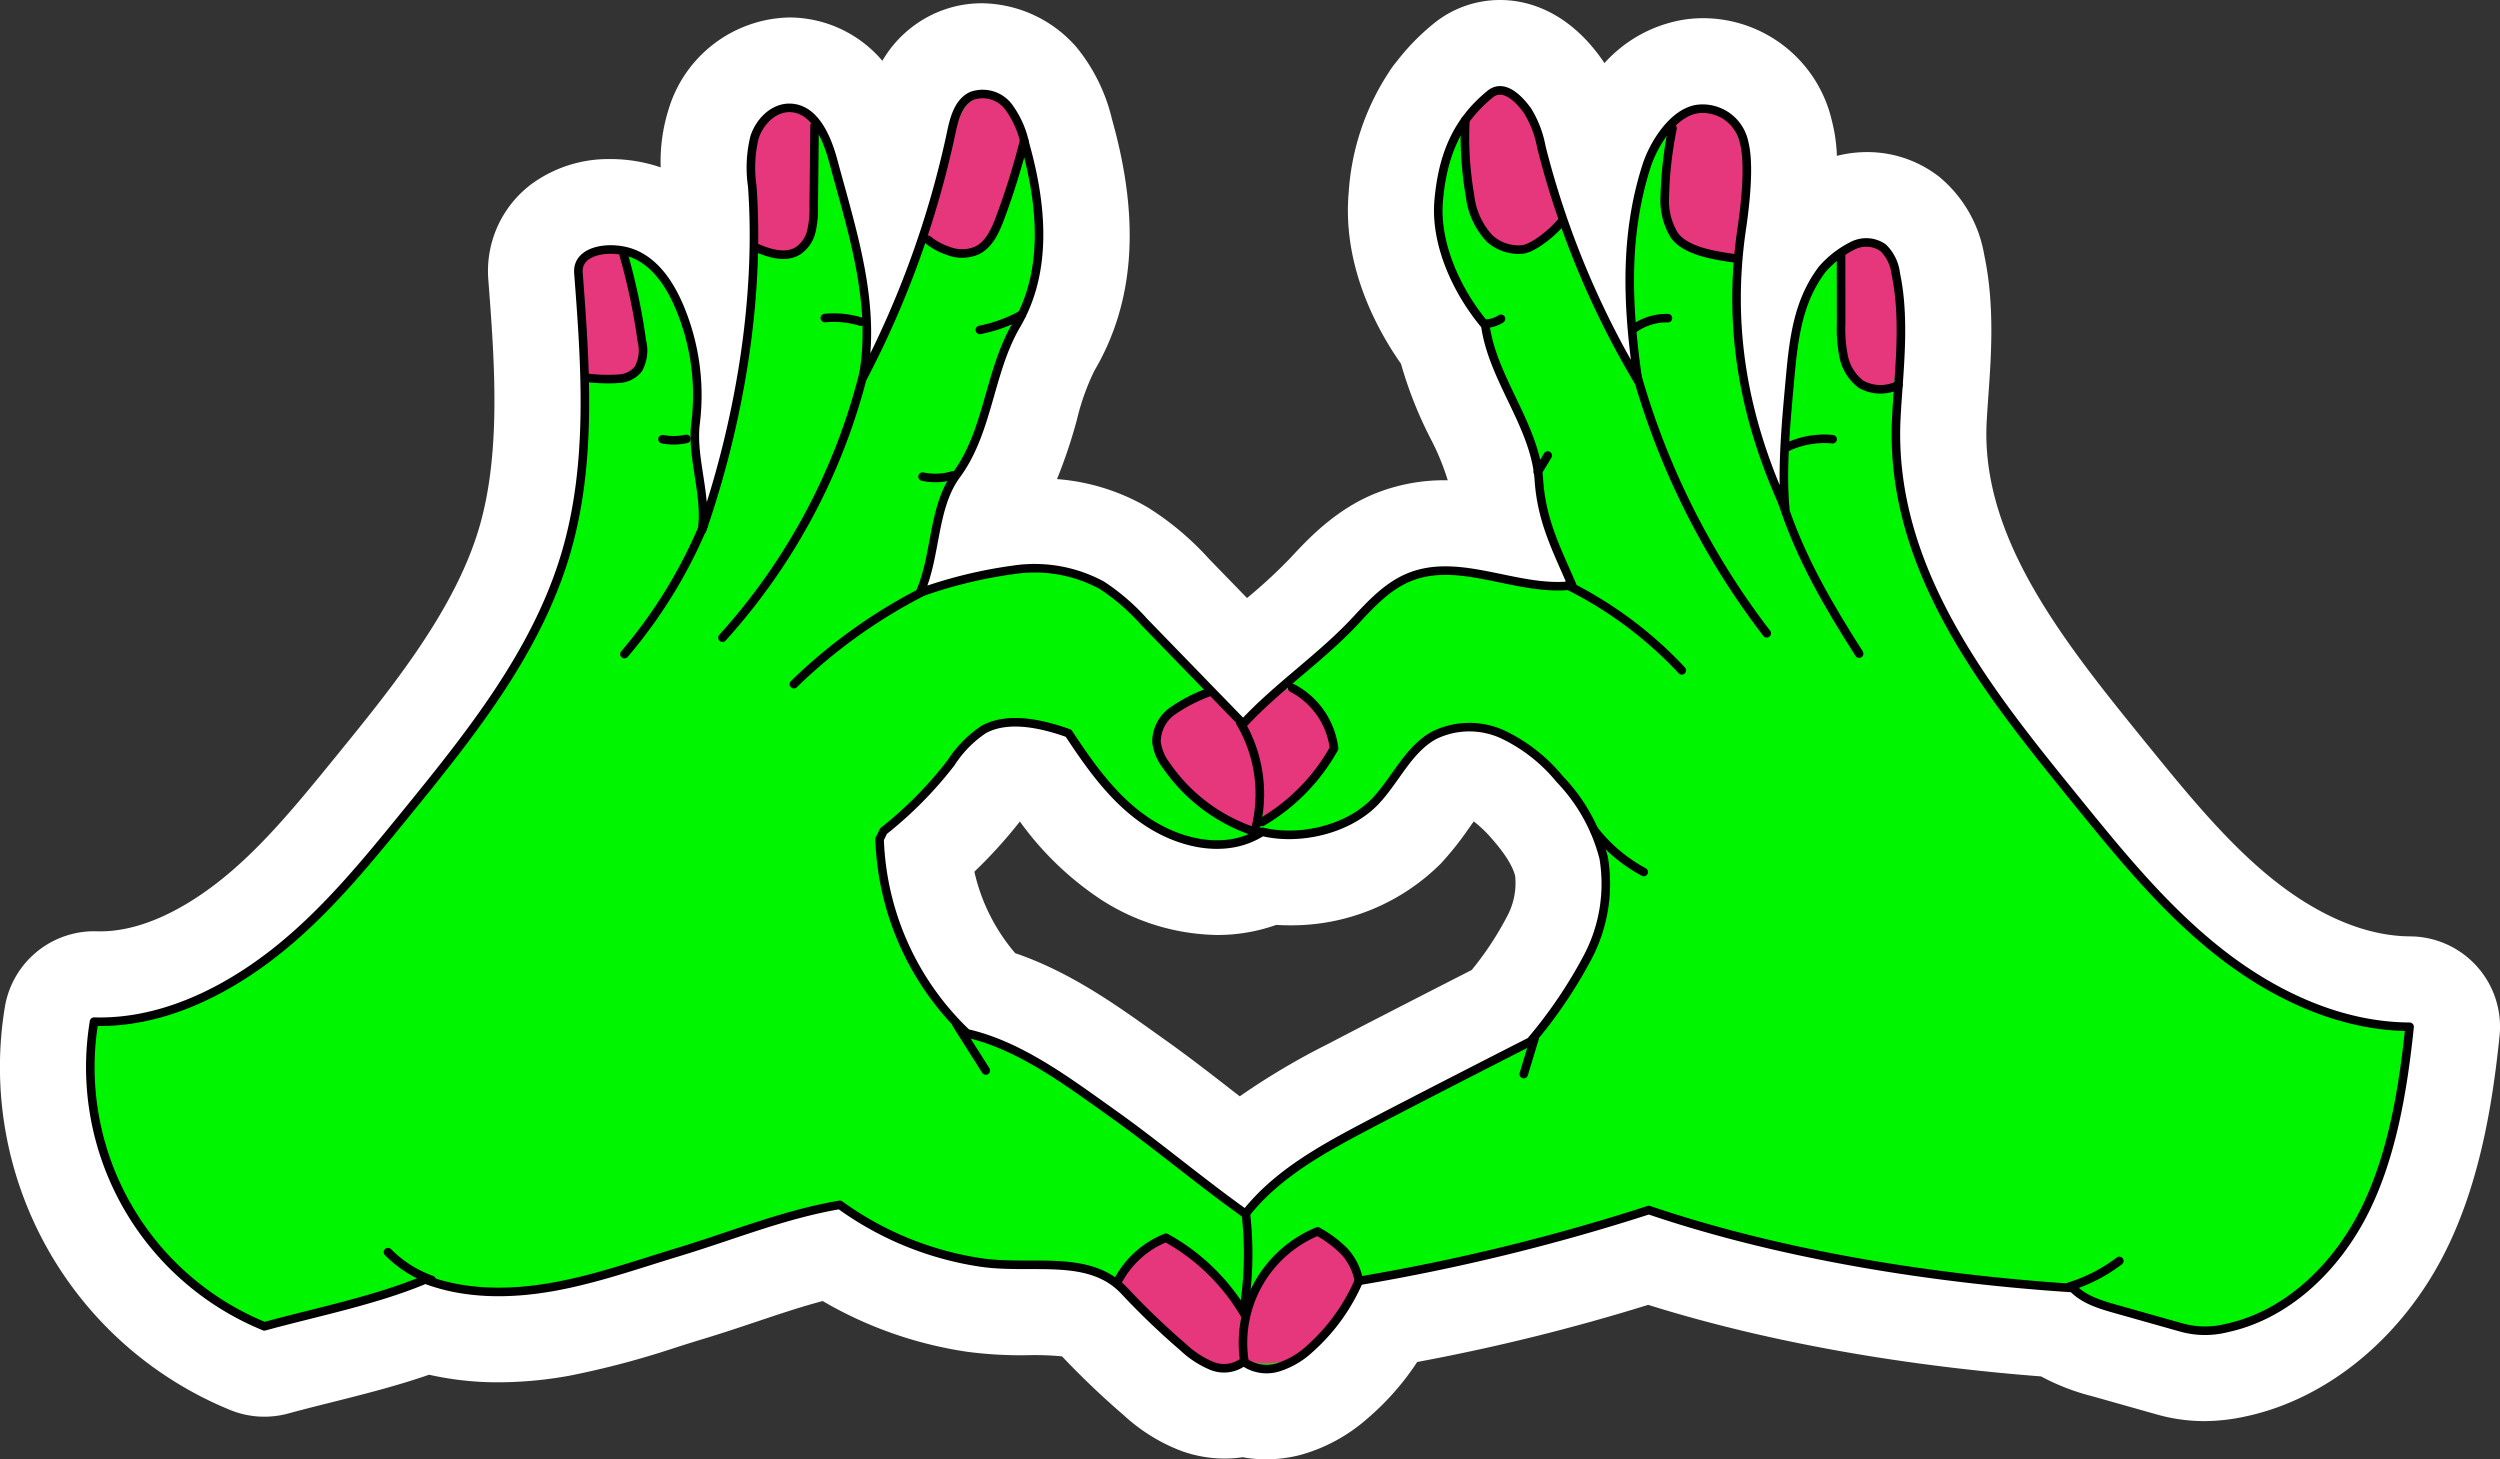
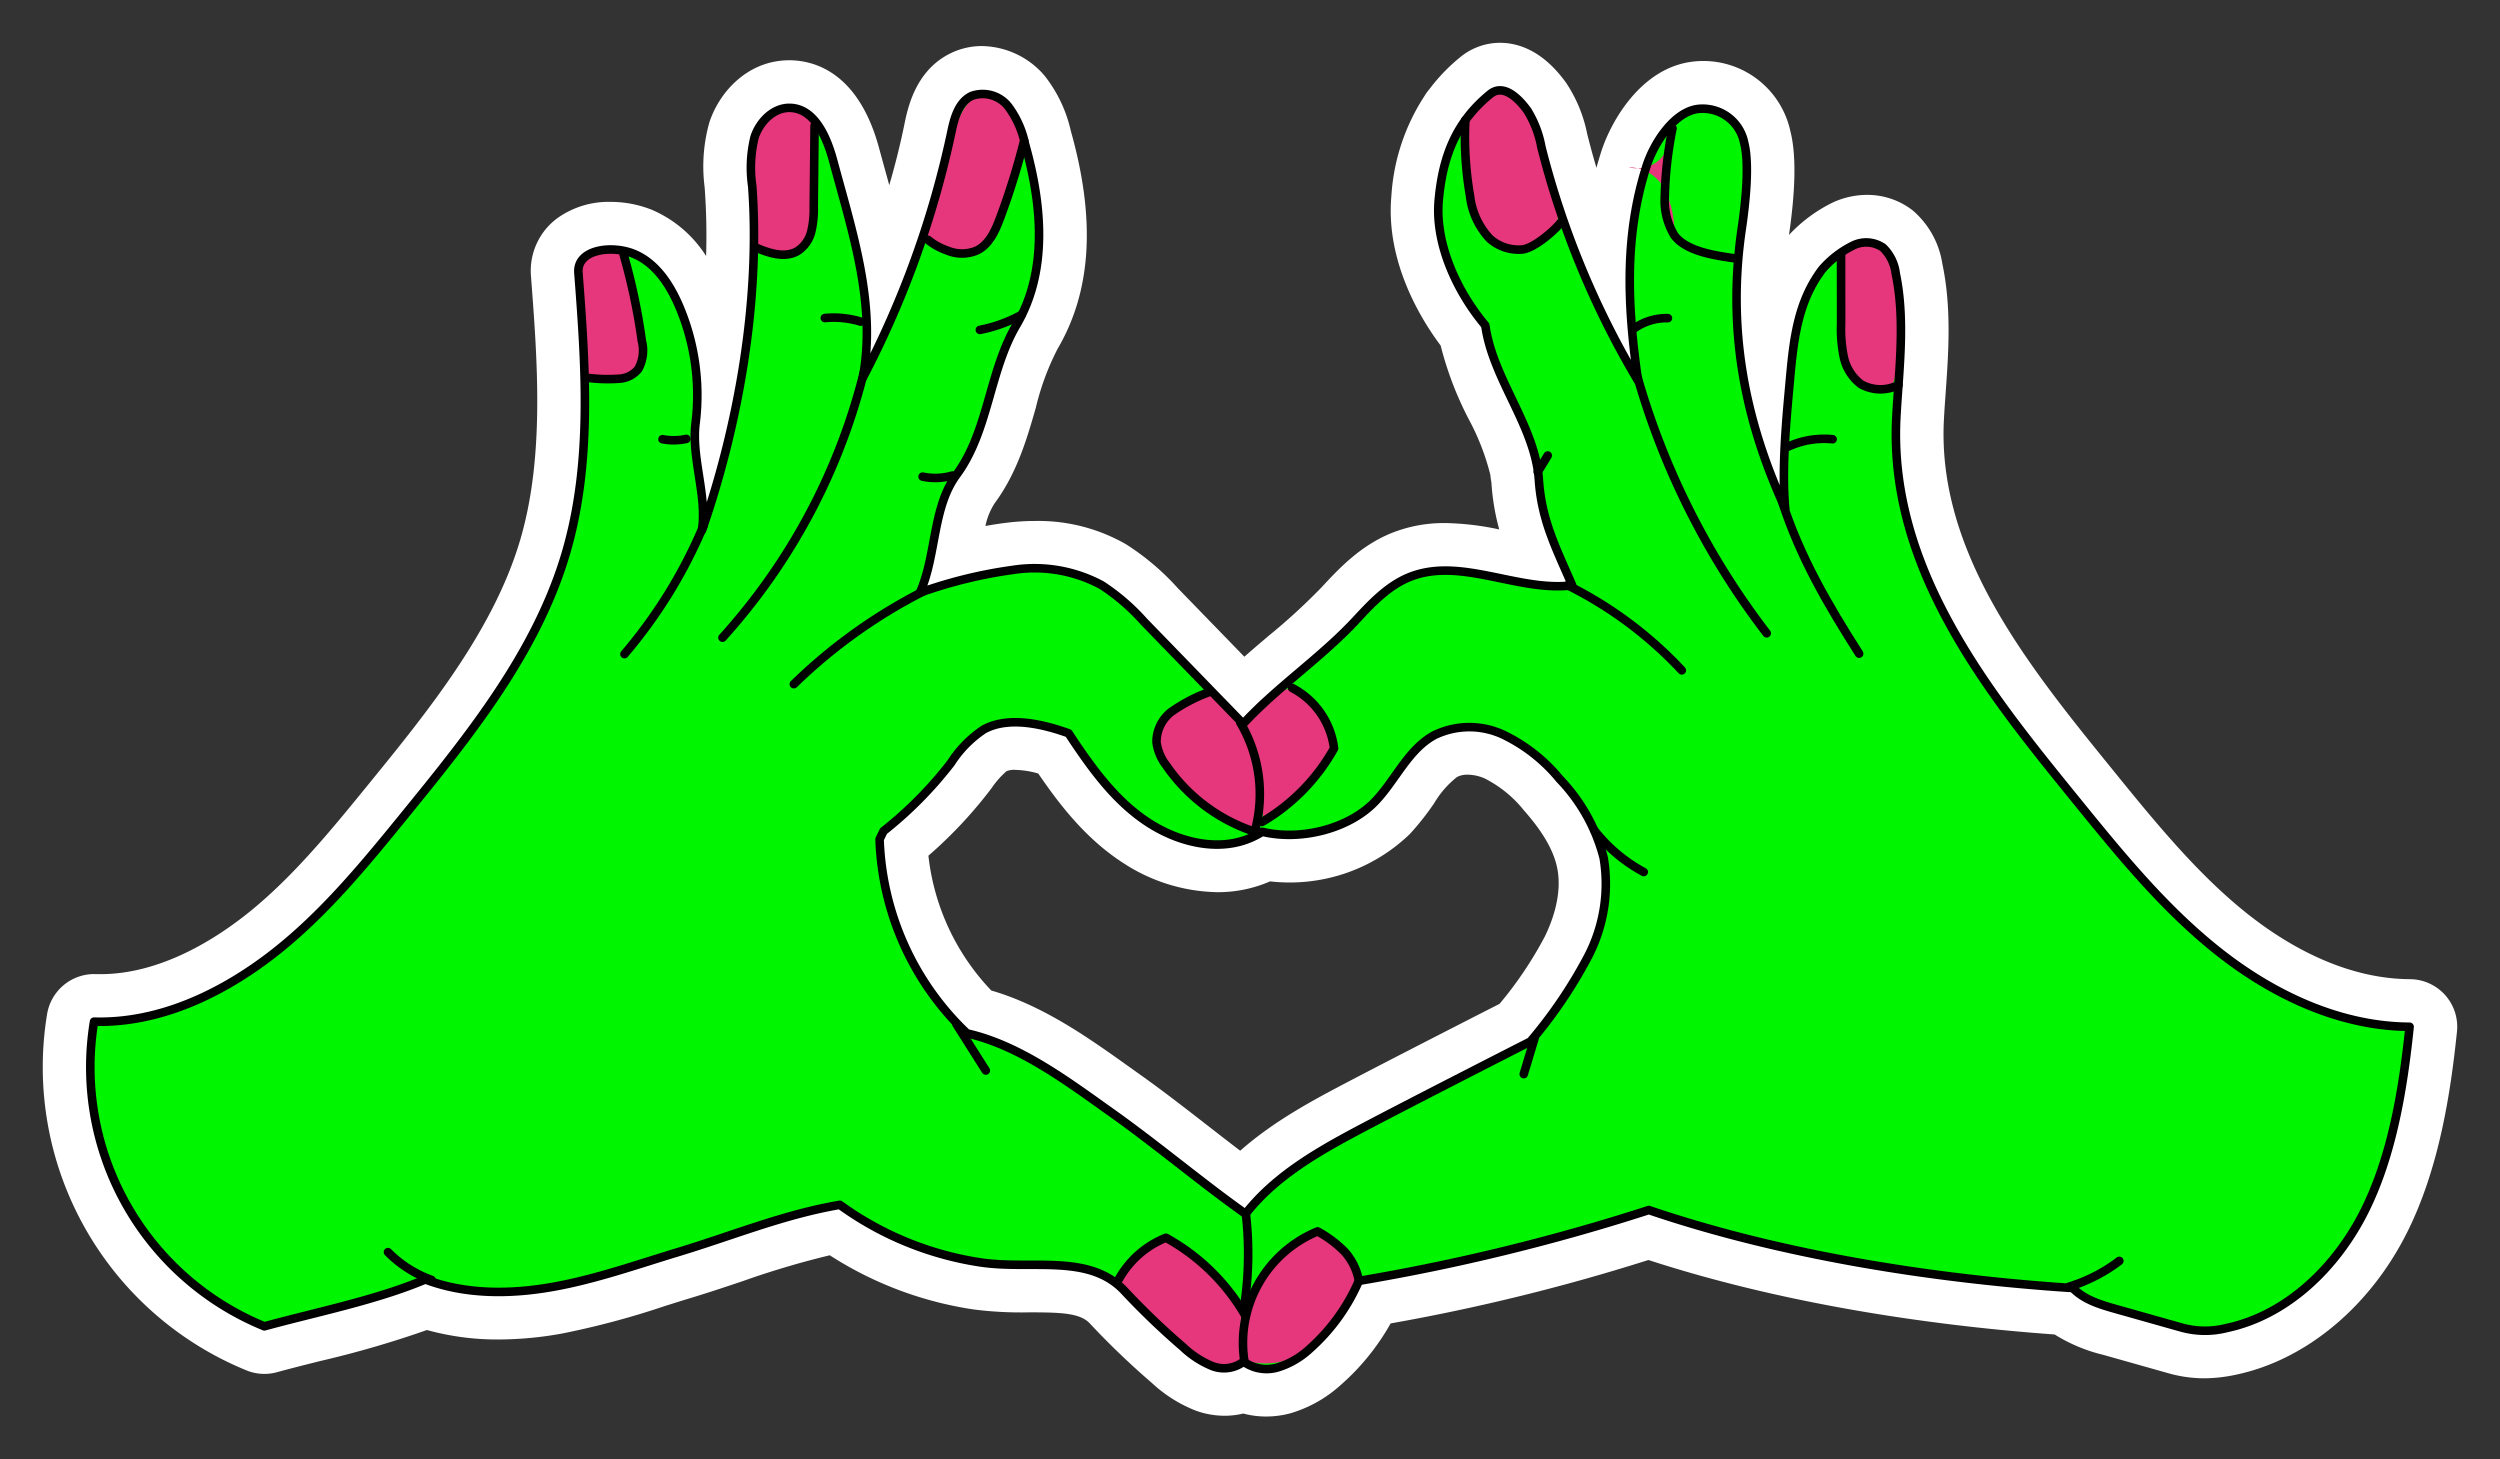
<svg xmlns="http://www.w3.org/2000/svg" viewBox="0 0 291.997 170.448">
  <rect x="0" y="0" width="291.997" height="170.448" fill="#333333" stroke="none" />
  <defs>
    <style>.cls-1{fill:#fff;}.cls-2{fill:#00f501;}.cls-3{fill:#e6377c;}.cls-4{fill:none;stroke:#000;stroke-linecap:round;stroke-linejoin:round;}</style>
  </defs>
  <title>noob-pack-hand-heart-alien</title>
  <g id="Layer_7">
    <path d="M151.885,230.224a10.249,10.249,0,0,1-2.67-.349,9.276,9.276,0,0,1-2.183.259,9.941,9.941,0,0,1-3.328-.583,16.12,16.12,0,0,1-5.152-3.237,92.593,92.593,0,0,1-7.27-6.972c-1.141-1.22-3.431-1.283-7.072-1.285a43.796,43.796,0,0,1-6.473-.336,42.524,42.524,0,0,1-16.82-6.33,101.215,101.215,0,0,0-10.19,3.03c-1.918.643-3.874,1.299-5.877,1.906-1.063.322-2.125.656-3.186.99a97.149,97.149,0,0,1-12.043,3.22,41.986,41.986,0,0,1-7.373.689,30.784,30.784,0,0,1-8.382-1.106,117.452,117.452,0,0,1-12.457,3.621c-1.746.438-3.435.862-5.055,1.306a5.425,5.425,0,0,1-1.47.199,5.536,5.536,0,0,1-2.089-.408A38.256,38.256,0,0,1,9.505,183.199a5.582,5.582,0,0,1,5.374-4.652c.042-.001.653.01.839.01,6.638-0,12.734-3.639,16.679-6.69,5.502-4.256,10.158-9.977,14.661-15.51,6.822-8.382,14.554-17.881,17.691-28.482,2.88-9.73,2.026-20.928,1.273-30.809a7.632,7.632,0,0,1,3.17-6.874,10.286,10.286,0,0,1,6.119-1.836,13.01,13.01,0,0,1,4.795.911,14.045,14.045,0,0,1,6.367,5.414,76.704,76.704,0,0,0-.151-7.752l-.023-.311a19,19,0,0,1,.548-7.525c1.179-3.624,4.525-7.278,9.344-7.278.028,0,.145.001.173.001,2.85.062,7.949,1.479,10.322,10.29q.363,1.347.739,2.696.22.798.441,1.6c.709-2.435,1.301-4.816,1.769-7.113.388-1.895,1.292-6.318,5.436-8.311a8.308,8.308,0,0,1,3.629-.822,9.798,9.798,0,0,1,7.289,3.443,16.031,16.031,0,0,1,3.083,6.47c2.928,10.376,2.417,18.708-1.559,25.476a30.272,30.272,0,0,0-2.525,6.835c-1.02,3.565-2.174,7.597-4.802,11.16a7.745,7.745,0,0,0-1.089,2.669c.876-.158,1.73-.287,2.557-.387a27.275,27.275,0,0,1,3.238-.197,20.548,20.548,0,0,1,10.617,2.714,29.233,29.233,0,0,1,6.081,5.158l7.75,7.984c.957-.846,1.917-1.66,2.862-2.462a71.289,71.289,0,0,0,6.125-5.612c2.005-2.162,4.501-4.854,8.155-6.351a16.449,16.449,0,0,1,6.348-1.187,32.233,32.233,0,0,1,6.279.746,27.009,27.009,0,0,1-.906-5.375c-.005-.081-.016-.163-.026-.246a5.587,5.587,0,0,1-.099-.723,27.693,27.693,0,0,0-2.512-6.497,39.514,39.514,0,0,1-3.297-8.637c-2.251-3.002-6.46-9.755-5.755-17.499a24.027,24.027,0,0,1,3.863-11.643,5.605,5.605,0,0,1,.59-.822,21.269,21.269,0,0,1,3.58-3.714,7.326,7.326,0,0,1,4.662-1.684,7.505,7.505,0,0,1,.947.061c2.541.338,4.812,1.895,6.777,4.63a16.536,16.536,0,0,1,2.449,5.945l.047.187q.48,1.901,1.035,3.778.254-.937.556-1.882c1.129-3.537,4.627-9.731,10.572-10.505a10.403,10.403,0,0,1,11.526,8.121c.679,2.667.623,6.741-.167,12.11a17.441,17.441,0,0,1,5.166-3.816,9.592,9.592,0,0,1,3.946-.865,8.615,8.615,0,0,1,5.339,1.812,10.244,10.244,0,0,1,3.467,6.252c1.088,5.147.712,10.424.381,15.079-.079,1.106-.156,2.18-.207,3.207-.335,6.734,1.456,13.585,5.476,20.944,3.861,7.068,9.175,13.614,14.315,19.944,4.853,5.978,9.872,12.159,15.792,16.831,4.329,3.415,11.113,7.494,18.848,7.535a5.557,5.557,0,0,1,5.499,6.125c-.723,6.961-2.04,15.916-5.845,23.491-4.34,8.642-11.776,14.834-19.891,16.564a18.062,18.062,0,0,1-3.799.437,15.416,15.416,0,0,1-4.228-.608l-7.556-2.133a19.06,19.06,0,0,1-5.673-2.377c-12.589-.908-30.419-3.163-47.446-8.7a235.227,235.227,0,0,1-30.111,7.409,27.349,27.349,0,0,1-5.954,7.3,15.024,15.024,0,0,1-5.778,3.203A10.956,10.956,0,0,1,151.885,230.224Zm-32.103-49.758c6.117,1.781,11.425,5.572,16.149,8.946l1.204.858c2.673,1.896,5.335,3.966,7.91,5.967,1.27.987,2.543,1.978,3.81,2.942,4.016-3.543,8.721-6.014,12.679-8.092,4.905-2.576,14.4-7.425,17.617-9.066a44.819,44.819,0,0,0,5.3-7.891c.987-2.043,2.033-5.096,1.416-8.035-.424-2.02-1.688-4.197-3.864-6.656a13.851,13.851,0,0,0-4.592-3.741,5.064,5.064,0,0,0-1.984-.44,2.652,2.652,0,0,0-1.241.265,10.951,10.951,0,0,0-2.664,3.05,31.727,31.727,0,0,1-2.856,3.618,20.214,20.214,0,0,1-16.32,5.529,15.234,15.234,0,0,1-6.178,1.261,20.66,20.66,0,0,1-10.927-3.378c-4.32-2.765-7.421-6.736-9.971-10.48a10.529,10.529,0,0,0-2.693-.427,2.261,2.261,0,0,0-1.011.154,9.886,9.886,0,0,0-1.727,1.949l-.362.473a51.515,51.515,0,0,1-7.039,7.449A27.109,27.109,0,0,0,119.782,180.466Z" class="cls-1" transform="translate(-4.001 -64.776)" />
-     <path d="M179.206,74.776a2.439,2.439,0,0,1,.31.02c1.367.182,2.577,1.508,3.353,2.588a12.125,12.125,0,0,1,1.661,4.247l.047.187a101.525,101.525,0,0,0,9.822,24.708c-.829-6.786-1.147-14.596,1.38-22.509.834-2.612,3.242-6.65,6.455-7.069a5.414,5.414,0,0,1,6.035,4.397c.678,2.661.119,7.526-.274,10.188a55.208,55.208,0,0,0,3.813,29.606,114.898,114.898,0,0,1,.657-11.557l.059-.644c.465-5.103,1.044-9.303,3.856-13.029a11.914,11.914,0,0,1,3.811-2.955,4.529,4.529,0,0,1,1.869-.413,3.583,3.583,0,0,1,2.235.731,5.539,5.539,0,0,1,1.68,3.37c.942,4.457.593,9.361.285,13.687-.082,1.143-.161,2.252-.213,3.314-.383,7.681,1.606,15.397,6.082,23.589,4.079,7.467,9.54,14.194,14.821,20.699,5.026,6.19,10.223,12.591,16.578,17.605,4.945,3.901,12.761,8.561,21.918,8.609a.557.557,0,0,1,.552.615c-.678,6.531-1.898,14.907-5.34,21.757-3.666,7.298-9.822,12.502-16.466,13.919a13.068,13.068,0,0,1-2.755.327,10.346,10.346,0,0,1-2.873-.421l-7.553-2.132a11.744,11.744,0,0,1-5.15-2.448c-12.784-.841-31.62-3.099-49.279-9.07a239.712,239.712,0,0,1-33.475,8.186,23.173,23.173,0,0,1-5.861,7.952,10.301,10.301,0,0,1-3.84,2.194,5.945,5.945,0,0,1-1.522.202,4.852,4.852,0,0,1-2.627-.729,4.094,4.094,0,0,1-2.227.639,4.953,4.953,0,0,1-1.655-.295,11.594,11.594,0,0,1-3.565-2.317,87.515,87.515,0,0,1-6.876-6.594c-2.681-2.868-6.589-2.869-10.726-2.871a39.329,39.329,0,0,1-5.737-.282,38.136,38.136,0,0,1-16.505-6.69A88.297,88.297,0,0,0,89.129,209.685c-1.863.625-3.789,1.27-5.73,1.859-1.081.328-2.158.666-3.236,1.005a93.452,93.452,0,0,1-11.427,3.067,36.838,36.838,0,0,1-6.49.611,24.71,24.71,0,0,1-8.551-1.413,98.299,98.299,0,0,1-13.534,4.085c-1.752.44-3.477.873-5.132,1.326a.537.537,0,0,1-.147.02.565.565,0,0,1-.211-.042A33.256,33.256,0,0,1,14.439,184.012a.561.561,0,0,1,.566-.467q.359.011.714.011c8.057,0,15.145-4.182,19.738-7.736,5.956-4.607,10.797-10.556,15.479-16.308,7.118-8.745,15.186-18.658,18.608-30.219,3.141-10.613,2.25-22.3,1.464-32.612a2.654,2.654,0,0,1,1.134-2.451,5.427,5.427,0,0,1,3.17-.875,7.95,7.95,0,0,1,2.91.542c2.301.937,4.186,3.083,5.601,6.378a26.971,26.971,0,0,1,1.978,13.997,22.181,22.181,0,0,0,.39,5.963c.149.961.299,1.938.392,2.912,3.872-12.397,5.545-25.261,4.727-36.58l-.024-.322a14.526,14.526,0,0,1,.317-5.609c.603-1.853,2.291-3.823,4.588-3.823.029,0,.058.001.088.001,2.539.055,4.416,2.273,5.579,6.591.245.91.497,1.819.748,2.727,1.761,6.372,3.573,12.929,3.132,19.606a115.918,115.918,0,0,0,5.439-13.206.552.552,0,0,1,.034-.581.545.545,0,0,1,.213-.17,99.645,99.645,0,0,0,3.111-11.496c.297-1.453.792-3.885,2.702-4.803a3.347,3.347,0,0,1,1.462-.328,4.839,4.839,0,0,1,3.501,1.705,11.587,11.587,0,0,1,2.06,4.569c2.537,8.991,2.19,16.051-1.059,21.582a34.286,34.286,0,0,0-3.022,7.994c-.946,3.307-1.924,6.726-4.018,9.565-1.544,2.094-2.042,4.755-2.57,7.573a33.991,33.991,0,0,1-1.182,4.941,52.681,52.681,0,0,1,9.843-2.299,22.194,22.194,0,0,1,2.638-.161,15.801,15.801,0,0,1,8.071,2.018,24.96,24.96,0,0,1,5.043,4.341l11.192,11.531a80.889,80.889,0,0,1,6.245-5.687,74.888,74.888,0,0,0,6.55-6.02c1.76-1.897,3.755-4.047,6.386-5.125a11.6,11.6,0,0,1,4.453-.813,32.939,32.939,0,0,1,6.575.909,32.917,32.917,0,0,0,6.547.91q.433,0,.863-.026-.205-.467-.405-.919c-1.576-3.567-2.937-6.647-3.219-10.839-.019-.278-.057-.551-.093-.825a.549.549,0,0,1-.03-.269,29.513,29.513,0,0,0-2.993-8.194,30.915,30.915,0,0,1-3.117-8.6c-2.994-3.606-5.971-9.379-5.466-14.922a18.89,18.89,0,0,1,3.153-9.481.546.546,0,0,1,.162-.226,16.429,16.429,0,0,1,2.897-3.052,2.34,2.34,0,0,1,1.503-.559M149.378,205.792c3.868-4.706,9.497-7.661,14.48-10.278,5.611-2.946,17.287-8.897,18.539-9.535a53.748,53.748,0,0,0,6.556-9.675c1.325-2.743,2.713-6.919,1.806-11.237-.607-2.89-2.246-5.815-5.012-8.941a18.492,18.492,0,0,0-6.348-5.016,10.05,10.05,0,0,0-3.973-.853,7.562,7.562,0,0,0-3.649.883c-1.824,1.002-3.044,2.721-4.336,4.541a27.43,27.43,0,0,1-2.402,3.065,14.743,14.743,0,0,1-10.422,4.104,14.119,14.119,0,0,1-3.092-.334,10.098,10.098,0,0,1-5.359,1.464,15.784,15.784,0,0,1-8.233-2.591c-4.038-2.584-6.905-6.598-9.489-10.511a18.157,18.157,0,0,0-5.869-1.184,7.035,7.035,0,0,0-3.4.762,11.437,11.437,0,0,0-3.316,3.312l-.354.462a46.408,46.408,0,0,1-7.863,7.971l-.346.708a32.059,32.059,0,0,0,9.914,22.05c5.76,1.342,11.099,5.155,15.814,8.522l1.208.861c2.615,1.856,5.256,3.91,7.811,5.896,2.402,1.868,4.881,3.795,7.334,5.554M179.206,64.776a12.265,12.265,0,0,0-7.81,2.799,26.611,26.611,0,0,0-4.334,4.472,10.599,10.599,0,0,0-.895,1.247,28.914,28.914,0,0,0-4.634,13.892c-.793,8.698,3.376,16.196,6.102,20.078a47.472,47.472,0,0,0,3.415,8.661,28.554,28.554,0,0,1,2.046,4.946c-.089-.001-.177-.001-.266-.001a21.65,21.65,0,0,0-8.24,1.557c-4.676,1.916-7.838,5.324-9.931,7.579a58.967,58.967,0,0,1-5.008,4.619l-4.471-4.606a33.829,33.829,0,0,0-7.13-5.984,24.734,24.734,0,0,0-10.594-3.301,58.566,58.566,0,0,0,2.336-6.972,27.336,27.336,0,0,1,2.03-5.682c4.703-8.006,5.377-17.611,2.061-29.363a20.907,20.907,0,0,0-4.108-8.38,14.86,14.86,0,0,0-11.077-5.178,13.266,13.266,0,0,0-5.797,1.316,13.572,13.572,0,0,0-5.841,5.402,14.298,14.298,0,0,0-10.566-5.057c-.113-.002-.209-.003-.304-.003A15.05,15.05,0,0,0,82.094,77.543a20.293,20.293,0,0,0-.924,6.784,18.04,18.04,0,0,0-5.859-.971A15.235,15.235,0,0,0,66.25,86.15,12.695,12.695,0,0,0,61.036,97.441c.721,9.452,1.538,20.164-1.082,29.014-2.853,9.641-10.249,18.728-16.775,26.745-4.524,5.558-8.796,10.808-13.842,14.711-3.329,2.576-8.394,5.645-13.619,5.645q-.203,0-.407-.006-.153-.005-.307-.005-.122,0-.245.003a10.583,10.583,0,0,0-10.19,8.844A43.256,43.256,0,0,0,30.889,229.461a10.551,10.551,0,0,0,6.786.408h0c1.553-.426,3.189-.836,4.921-1.271,3.814-.958,7.715-1.937,11.521-3.255a36.526,36.526,0,0,0,8.13.884,46.995,46.995,0,0,0,8.254-.768,102.631,102.631,0,0,0,12.662-3.371c1.046-.329,2.09-.658,3.138-.975,2.077-.629,4.071-1.298,5.999-1.944,2.785-.934,5.31-1.78,7.788-2.432a47.09,47.09,0,0,0,16.914,5.93,47.794,47.794,0,0,0,7.205.391,31.989,31.989,0,0,1,3.84.142,97.569,97.569,0,0,0,7.249,6.908,20.787,20.787,0,0,0,6.747,4.159,14.907,14.907,0,0,0,4.99.867,14.337,14.337,0,0,0,2.109-.155,15.39,15.39,0,0,0,2.745.245,15.947,15.947,0,0,0,4.085-.536,19.807,19.807,0,0,0,7.722-4.214,31.102,31.102,0,0,0,5.833-6.619,237.017,237.017,0,0,0,26.979-6.674c16.483,5.166,33.479,7.401,45.89,8.357a25.685,25.685,0,0,0,5.9,2.294l7.553,2.132a20.348,20.348,0,0,0,5.589.797,22.995,22.995,0,0,0,4.847-.548c9.578-2.043,18.295-9.225,23.31-19.209,4.169-8.299,5.584-17.833,6.35-25.212a10.558,10.558,0,0,0-10.427-11.648c-6.332-.033-12.083-3.532-15.795-6.46-5.485-4.327-10.326-10.29-15.008-16.057-4.998-6.156-10.167-12.522-13.808-19.189-3.566-6.527-5.159-12.512-4.87-18.298.049-.974.126-2.055.2-3.099.338-4.742.757-10.637-.476-16.469a15.097,15.097,0,0,0-5.252-9.138,13.637,13.637,0,0,0-8.447-2.894,14.469,14.469,0,0,0-3.514.439,19.149,19.149,0,0,0-.587-4.103A15.447,15.447,0,0,0,202.948,66.901h-.004a15.559,15.559,0,0,0-2.001.13,15.899,15.899,0,0,0-9.544,5.116q-.194-.296-.406-.592c-3.489-4.86-7.449-6.31-10.156-6.671l-.054-.007a12.487,12.487,0,0,0-1.578-.101ZM154.618,172.851a24.668,24.668,0,0,0,17.671-7.216,36.322,36.322,0,0,0,3.308-4.166c.166-.233.353-.497.538-.752a14.196,14.196,0,0,1,2.123,2.035c2.051,2.318,2.582,3.734,2.716,4.371a8.246,8.246,0,0,1-1.025,4.832,36.425,36.425,0,0,1-4.055,6.115c-3.877,1.979-12.21,6.241-16.684,8.59a83.361,83.361,0,0,0-10.407,6.165q-.311-.242-.62-.482c-2.662-2.069-5.379-4.182-8.161-6.156l-1.193-.85c-4.477-3.197-9.907-7.075-16.254-9.23a22.113,22.113,0,0,1-4.768-9.518,56.442,56.442,0,0,0,5.315-5.863,36.472,36.472,0,0,0,9.422,9.087,25.711,25.711,0,0,0,13.623,4.168,20.579,20.579,0,0,0,6.9-1.178q.771.048,1.551.048Z" class="cls-1" transform="translate(-4.001 -64.776)" />
    <path d="M263.18,175.973c-6.374-5.029-11.548-11.388-16.665-17.691-5.378-6.624-10.788-13.295-14.878-20.783s-6.574-15.363-6.149-23.884c.254-5.1,1.11-11.322-.06-16.858a5.06,5.06,0,0,0-1.481-3.048,3.465,3.465,0,0,0-3.526-.247,11.437,11.437,0,0,0-3.598,2.784c-2.82,3.738-3.321,8.081-3.745,12.744s-1.002,10.526-.56,15.188c-4.868-10.602-6.78-21.184-5.074-32.725.388-2.624.94-7.398.285-9.969a4.949,4.949,0,0,0-5.423-3.982c-2.803.365-5.137,3.994-5.997,6.686-2.54,7.952-2.25,15.872-1.114,24.142l.125.908A102.326,102.326,0,0,1,184.034,81.955a12.24,12.24,0,0,0-1.62-4.245c-.889-1.238-2.728-3.272-4.361-1.942-3.983,3.245-5.542,7.261-6.009,12.377s2.132,10.705,5.439,14.635c.875,6.325,5.831,11.716,6.261,18.087.317,4.701,2.017,7.957,3.888,12.281-6.388.777-13.092-3.388-19.047-.949-2.472,1.013-4.371,3.029-6.188,4.988-4.085,4.404-9.112,7.73-13.197,12.134L137.602,137.372a24.582,24.582,0,0,0-4.927-4.249,16.5,16.5,0,0,0-10.359-1.783,53.928,53.928,0,0,0-10.872,2.663c1.944-4.32,1.455-9.949,4.266-13.762,3.754-5.091,3.804-12.056,7.008-17.51,3.712-6.319,2.993-14.094,1.003-21.148a11.095,11.095,0,0,0-1.946-4.357,3.791,3.791,0,0,0-4.299-1.239c-1.567.754-2.05,2.709-2.398,4.413a111.825,111.825,0,0,1-10.287,28.46c1.566-8.592-1.201-16.875-3.473-25.308-.746-2.767-2.189-6.116-5.054-6.179-1.921-.042-3.539,1.61-4.134,3.437a14.974,14.974,0,0,0-.267,5.718c.952,13.178-1.537,27.705-5.872,40.186.616-4.023-1.254-8.473-.746-12.511a26.537,26.537,0,0,0-1.937-13.707c-1.089-2.535-2.743-5.041-5.299-6.081s-6.658-.526-6.448,2.225c.837,10.982,1.64,22.252-1.485,32.812-3.402,11.493-11.144,21.117-18.71,30.413-4.769,5.859-9.594,11.775-15.57,16.397s-13.258,8.062-20.81,7.841A32.701,32.701,0,0,0,34.88,219.69c6.042-1.658,13.028-3.039,18.802-5.474,4.726,1.792,9.979,1.746,14.954.853s9.762-2.592,14.599-4.058c6.36-1.927,12.31-4.391,18.861-5.513a37.487,37.487,0,0,0,16.456,6.728c5.97.888,12.666-1.086,16.788,3.323a86.707,86.707,0,0,0,6.832,6.552,11.054,11.054,0,0,0,3.388,2.214,3.765,3.765,0,0,0,3.696-.504,4.578,4.578,0,0,0,4.005.673,9.605,9.605,0,0,0,3.624-2.081,22.637,22.637,0,0,0,5.833-8.023,239.54,239.54,0,0,0,33.868-8.275c15.7,5.333,33.567,8.078,49.519,9.113,1.311,1.371,3.229,1.939,5.055,2.454q3.777,1.065,7.553,2.131a10.264,10.264,0,0,0,5.361.086c7.108-1.517,12.822-7.13,16.085-13.625s4.532-14.335,5.283-21.564C277.321,184.659,269.554,181.002,263.18,175.973Zm-73.728.575a54.672,54.672,0,0,1-6.697,9.874s-12.673,6.454-18.642,9.587c-5.366,2.817-10.899,5.771-14.634,10.544-5.207-3.697-10.365-8.059-15.572-11.756-5.171-3.671-10.785-7.934-16.972-9.327a32.789,32.789,0,0,1-10.203-22.68l.461-.945a45.841,45.841,0,0,0,7.867-7.954,13.411,13.411,0,0,1,3.845-3.923c2.869-1.56,6.823-.65,9.897.45,2.609,3.959,5.434,7.948,9.427,10.504s9.992,3.669,13.971,1.091a13.18,13.18,0,0,0,12.431-3.65c2.389-2.515,3.833-6.04,6.873-7.71a9.365,9.365,0,0,1,8.111-.053,19.292,19.292,0,0,1,6.544,5.158,20.721,20.721,0,0,1,5.14,9.194A18.362,18.362,0,0,1,189.452,176.548Z" class="cls-2" transform="translate(-4.001 -64.776)" />
    <path d="M72.52,108.887a20.386,20.386,0,0,0,3.819.12,3.086,3.086,0,0,0,2.216-1.131,4.493,4.493,0,0,0,.413-3.284A73.046,73.046,0,0,0,76.846,94.527c-.278-.972-3.358-.482-4.22.046s-.896,1.34-1.045,2.34.458,2.258.622,3.255C72.696,103.164,71.761,105.948,72.52,108.887Z" class="cls-3" transform="translate(-4.001 -64.776)" />
    <path d="M92.269,93.686c1.563.671,3.425,1.278,4.889.412a3.792,3.792,0,0,0,1.609-2.306,11.261,11.261,0,0,0,.277-2.861l.099-8.877a3.248,3.248,0,0,0-3.259-2.851,4.177,4.177,0,0,0-3.308,2.691,10.633,10.633,0,0,0-.565,4.417C92.111,87.8,91.819,90.225,92.269,93.686Z" class="cls-3" transform="translate(-4.001 -64.776)" />
    <path d="M111.661,92.278a13.127,13.127,0,0,0,3.019,1.773,4.424,4.424,0,0,0,3.418-.016c1.433-.696,2.151-2.297,2.709-3.789a76.815,76.815,0,0,0,2.643-8.554,5.803,5.803,0,0,0-1.188-4.214,3.613,3.613,0,0,0-3.555-1.634c-1.809.408-2.657,2.443-3.225,4.208C114.184,84.092,112.96,88.238,111.661,92.278Z" class="cls-3" transform="translate(-4.001 -64.776)" />
    <path d="M175.215,79.772a31.92,31.92,0,0,0,.48,7.859,8.726,8.726,0,0,0,2.303,5.015,4.996,4.996,0,0,0,7.272-.608c.921-1.165.791-2.864.396-4.296-.912-3.302-1.449-6.63-3.019-9.675A5.643,5.643,0,0,0,179.741,75.795a3.122,3.122,0,0,0-3.293,1.23A4.211,4.211,0,0,0,175.215,79.772Z" class="cls-3" transform="translate(-4.001 -64.776)" />
-     <path d="M199.051,80.742a34.673,34.673,0,0,0-.606,6.99,7.814,7.814,0,0,0,1.11,4.519c1.363,1.885,4.756,2.367,7.058,2.701,1.661-2.933,1.228-6.215,1.156-9.584a11.537,11.537,0,0,0-1.049-5.215,4.806,4.806,0,0,0-4.285-2.729A3.825,3.825,0,0,0,199.051,80.742Z" class="cls-3" transform="translate(-4.001 -64.776)" />
+     <path d="M199.051,80.742a34.673,34.673,0,0,0-.606,6.99,7.814,7.814,0,0,0,1.11,4.519a11.537,11.537,0,0,0-1.049-5.215,4.806,4.806,0,0,0-4.285-2.729A3.825,3.825,0,0,0,199.051,80.742Z" class="cls-3" transform="translate(-4.001 -64.776)" />
    <path d="M219.035,94.383l.005,8.24a16.039,16.039,0,0,0,.311,3.839,5.395,5.395,0,0,0,2.016,3.194,3.287,3.287,0,0,0,3.628.159c1.492-3.798,1.058-7.794.505-11.837a9.782,9.782,0,0,0-.766-3.022,3.538,3.538,0,0,0-2.29-1.979C221.423,92.754,219.034,93.339,219.035,94.383Z" class="cls-3" transform="translate(-4.001 -64.776)" />
    <path d="M148.874,149.187a16.386,16.386,0,0,1,1.671,12.736,20.231,20.231,0,0,1-10.317-7.733,5.662,5.662,0,0,1-1.149-2.734,4.435,4.435,0,0,1,1.727-3.534,18.746,18.746,0,0,1,4.303-2.264C146.692,146.017,148.024,147.803,148.874,149.187Z" class="cls-3" transform="translate(-4.001 -64.776)" />
    <path d="M152.189,160.203a19.475,19.475,0,0,0,7.629-8.016,9.224,9.224,0,0,0-4.892-7.059c-1.633.411-4.116,1.131-4.596,2.745-.189.637-.901,1.65-.821,2.31.426,3.541,1.64,6.751,2.066,10.292A4.215,4.215,0,0,1,152.189,160.203Z" class="cls-3" transform="translate(-4.001 -64.776)" />
    <path d="M149.326,223.641a14.076,14.076,0,0,1,8.568-15.038,13.595,13.595,0,0,1,3.091,2.301,4.588,4.588,0,0,1,1.325,3.508c-.323,2.796-3.085,5.699-5.16,7.601A8.108,8.108,0,0,1,149.326,223.641Z" class="cls-3" transform="translate(-4.001 -64.776)" />
    <path d="M134.675,214.197a10.937,10.937,0,0,1,5.507-4.853,22.375,22.375,0,0,1,8.844,8.977c-.324,1.095.262,3.774.247,4.916s-.977,1.126-2.119,1.098a6.849,6.849,0,0,1-1.593-.02c-2.335-.613-5.138-4.369-7.776-6.238A18.648,18.648,0,0,1,134.675,214.197Z" class="cls-3" transform="translate(-4.001 -64.776)" />
    <path d="M34.88,219.69a32.701,32.701,0,0,1-19.894-35.586c7.552.221,14.834-3.219,20.81-7.841s10.801-10.538,15.57-16.397c7.566-9.296,15.308-18.92,18.71-30.413,3.126-10.56,2.323-21.831,1.485-32.812-.21-2.751,3.893-3.266,6.448-2.225s4.21,3.546,5.299,6.081a26.537,26.537,0,0,1,1.937,13.707c-.508,4.038,1.362,8.488.746,12.511,4.335-12.481,6.824-27.008,5.872-40.186a14.976,14.976,0,0,1,.267-5.718c.594-1.827,2.213-3.479,4.134-3.437,2.865.062,4.308,3.412,5.054,6.179,2.272,8.433,5.039,16.716,3.473,25.308A111.823,111.823,0,0,0,115.078,80.4c.348-1.704.831-3.659,2.398-4.413a3.791,3.791,0,0,1,4.299,1.239,11.095,11.095,0,0,1,1.946,4.357c1.99,7.054,2.71,14.829-1.003,21.148-3.204,5.454-3.253,12.42-7.008,17.51-2.812,3.813-2.323,9.442-4.266,13.762a53.926,53.926,0,0,1,10.873-2.663,16.499,16.499,0,0,1,10.359,1.783,24.581,24.581,0,0,1,4.927,4.249l11.597,11.949c4.085-4.404,9.112-7.73,13.197-12.134,1.817-1.959,3.716-3.975,6.188-4.988,5.955-2.439,12.659,1.726,19.047.949-1.872-4.324-3.571-7.58-3.888-12.281-.43-6.37-5.386-11.762-6.26-18.086-3.308-3.931-5.906-9.519-5.44-14.636s2.026-9.132,6.009-12.377c1.633-1.331,3.473.703,4.361,1.942a12.239,12.239,0,0,1,1.62,4.245,102.327,102.327,0,0,0,11.284,27.283l-.125-.908c-1.136-8.27-1.426-16.19,1.114-24.142.86-2.693,3.194-6.321,5.997-6.686a4.949,4.949,0,0,1,5.423,3.982c.655,2.571.103,7.345-.285,9.969-1.705,11.541.206,22.123,5.074,32.725-.441-4.662.136-10.525.56-15.188s.925-9.006,3.745-12.744a11.437,11.437,0,0,1,3.598-2.784,3.465,3.465,0,0,1,3.526.247,5.06,5.06,0,0,1,1.481,3.048c1.171,5.537.315,11.759.06,16.858-.425,8.522,2.059,16.396,6.149,23.884s9.5,14.159,14.878,20.783c5.118,6.303,10.291,12.662,16.665,17.691s14.141,8.686,22.26,8.729c-.751,7.229-2.021,15.07-5.283,21.564s-8.976,12.108-16.085,13.625a10.265,10.265,0,0,1-5.361-.086l-7.553-2.131c-1.826-.515-3.743-1.084-5.055-2.454-15.952-1.035-33.819-3.78-49.519-9.113a239.547,239.547,0,0,1-33.868,8.275,22.637,22.637,0,0,1-5.833,8.023,9.604,9.604,0,0,1-3.624,2.081,4.578,4.578,0,0,1-4.005-.673,3.765,3.765,0,0,1-3.696.504,11.055,11.055,0,0,1-3.388-2.214,86.717,86.717,0,0,1-6.832-6.552c-4.122-4.409-10.818-2.436-16.788-3.323a37.486,37.486,0,0,1-16.456-6.728c-6.55,1.121-12.501,3.586-18.861,5.513-4.837,1.466-9.624,3.165-14.599,4.058s-10.227.938-14.954-.853C47.908,216.651,40.922,218.032,34.88,219.69Z" class="cls-4" transform="translate(-4.001 -64.776)" />
    <path d="M149.48,206.553c3.735-4.772,9.268-7.726,14.634-10.544,5.969-3.134,18.642-9.587,18.642-9.587a54.673,54.673,0,0,0,6.697-9.874,18.362,18.362,0,0,0,1.85-11.594,20.721,20.721,0,0,0-5.14-9.194,19.293,19.293,0,0,0-6.544-5.158,9.365,9.365,0,0,0-8.111.053c-3.04,1.67-4.484,5.196-6.873,7.71-3.116,3.28-8.816,4.633-13.21,3.559-3.979,2.578-9.199,1.555-13.192-1s-6.818-6.545-9.427-10.504c-3.074-1.1-7.028-2.01-9.897-.45a13.411,13.411,0,0,0-3.845,3.923,45.842,45.842,0,0,1-7.867,7.954l-.461.945A32.789,32.789,0,0,0,116.937,185.47c6.186,1.393,11.801,5.657,16.972,9.327C139.116,198.494,144.273,202.856,149.48,206.553Z" class="cls-4" transform="translate(-4.001 -64.776)" />
    <path d="M86.201,126.103a57.312,57.312,0,0,1-9.262,15.069" class="cls-4" transform="translate(-4.001 -64.776)" />
    <path d="M105.03,107.726a72.172,72.172,0,0,1-16.643,31.529" class="cls-4" transform="translate(-4.001 -64.776)" />
    <path d="M111.764,133.892a62.058,62.058,0,0,0-15.042,10.793" class="cls-4" transform="translate(-4.001 -64.776)" />
    <path d="M123.338,101.532a16.684,16.684,0,0,1-4.891,1.776" class="cls-4" transform="translate(-4.001 -64.776)" />
    <path d="M115.246,120.314a7.079,7.079,0,0,1-3.483.131" class="cls-4" transform="translate(-4.001 -64.776)" />
    <path d="M104.52,102.341a10.801,10.801,0,0,0-4.178-.418" class="cls-4" transform="translate(-4.001 -64.776)" />
    <path d="M84.165,116.039a6.981,6.981,0,0,1-2.782.038" class="cls-4" transform="translate(-4.001 -64.776)" />
    <path d="M76.846,94.527a73.046,73.046,0,0,1,2.122,10.066,4.493,4.493,0,0,1-.413,3.284,3.086,3.086,0,0,1-2.216,1.131,18.607,18.607,0,0,1-3.648-.094" class="cls-4" transform="translate(-4.001 -64.776)" />
    <path d="M99.143,79.452c-.033,2.959-.066,6.52-.1,9.479a11.261,11.261,0,0,1-.277,2.861,3.792,3.792,0,0,1-1.609,2.306c-1.464.865-3.326.258-4.889-.412" class="cls-4" transform="translate(-4.001 -64.776)" />
    <path d="M123.619,81.224a85.57,85.57,0,0,1-2.812,9.021c-.558,1.492-1.276,3.093-2.709,3.789a4.424,4.424,0,0,1-3.418.016,7.399,7.399,0,0,1-2.3-1.266" class="cls-4" transform="translate(-4.001 -64.776)" />
    <path d="M175.153,78.814a40.149,40.149,0,0,0,.542,8.817,8.726,8.726,0,0,0,2.303,5.015,5.061,5.061,0,0,0,3.768,1.273c1.359-.114,3.737-2.139,4.582-3.209" class="cls-4" transform="translate(-4.001 -64.776)" />
    <path d="M199.348,79.772a45.191,45.191,0,0,0-.902,7.96,7.814,7.814,0,0,0,1.11,4.519c1.363,1.885,4.756,2.367,7.058,2.701" class="cls-4" transform="translate(-4.001 -64.776)" />
    <path d="M219.035,94.383l.005,8.24a16.039,16.039,0,0,0,.311,3.839,5.395,5.395,0,0,0,2.016,3.194,4.645,4.645,0,0,0,4.374.085" class="cls-4" transform="translate(-4.001 -64.776)" />
    <path d="M187.105,133.14a46.611,46.611,0,0,1,13.326,9.93" class="cls-4" transform="translate(-4.001 -64.776)" />
    <path d="M195.259,108.809a89.734,89.734,0,0,0,15.091,29.933" class="cls-4" transform="translate(-4.001 -64.776)" />
    <path d="M212.169,123.411c2.112,6.479,5.31,11.966,8.976,17.71" class="cls-4" transform="translate(-4.001 -64.776)" />
    <path d="M212.812,116.965a10.126,10.126,0,0,1,5.234-.889" class="cls-4" transform="translate(-4.001 -64.776)" />
    <path d="M194.914,103.107a6.539,6.539,0,0,1,3.897-1.17" class="cls-4" transform="translate(-4.001 -64.776)" />
    <path d="M54.399,214.264a13.634,13.634,0,0,1-5.081-3.239" class="cls-4" transform="translate(-4.001 -64.776)" />
    <path d="M115.727,184.425l3.414,5.387" class="cls-4" transform="translate(-4.001 -64.776)" />
    <path d="M190.252,161.805a18.392,18.392,0,0,0,5.733,4.819" class="cls-4" transform="translate(-4.001 -64.776)" />
    <path d="M145.109,145.658a18.746,18.746,0,0,0-4.303,2.264,4.435,4.435,0,0,0-1.727,3.534,5.662,5.662,0,0,0,1.149,2.734,20.231,20.231,0,0,0,10.317,7.733,16.386,16.386,0,0,0-1.671-12.736" class="cls-4" transform="translate(-4.001 -64.776)" />
    <path d="M154.925,145.129a9.224,9.224,0,0,1,4.892,7.059,22.852,22.852,0,0,1-8.394,8.582" class="cls-4" transform="translate(-4.001 -64.776)" />
    <path d="M162.718,214.381a6.871,6.871,0,0,0-1.732-3.477,13.595,13.595,0,0,0-3.091-2.301,14.076,14.076,0,0,0-8.568,15.038" class="cls-4" transform="translate(-4.001 -64.776)" />
    <path d="M134.675,214.197a10.937,10.937,0,0,1,5.507-4.853,24.11,24.11,0,0,1,9.327,9.187" class="cls-4" transform="translate(-4.001 -64.776)" />
    <path d="M149.498,206.386a41.032,41.032,0,0,1-.18,11.004" class="cls-4" transform="translate(-4.001 -64.776)" />
-     <path d="M177.644,102.581a3.65,3.65,0,0,0,1.669-.568" class="cls-4" transform="translate(-4.001 -64.776)" />
    <path d="M183.613,119.897l1.161-1.921" class="cls-4" transform="translate(-4.001 -64.776)" />
    <path d="M183.234,186.055l-1.261,4.176" class="cls-4" transform="translate(-4.001 -64.776)" />
    <path d="M245.687,215.052a18.73,18.73,0,0,0,5.847-3.003" class="cls-4" transform="translate(-4.001 -64.776)" />
  </g>
</svg>